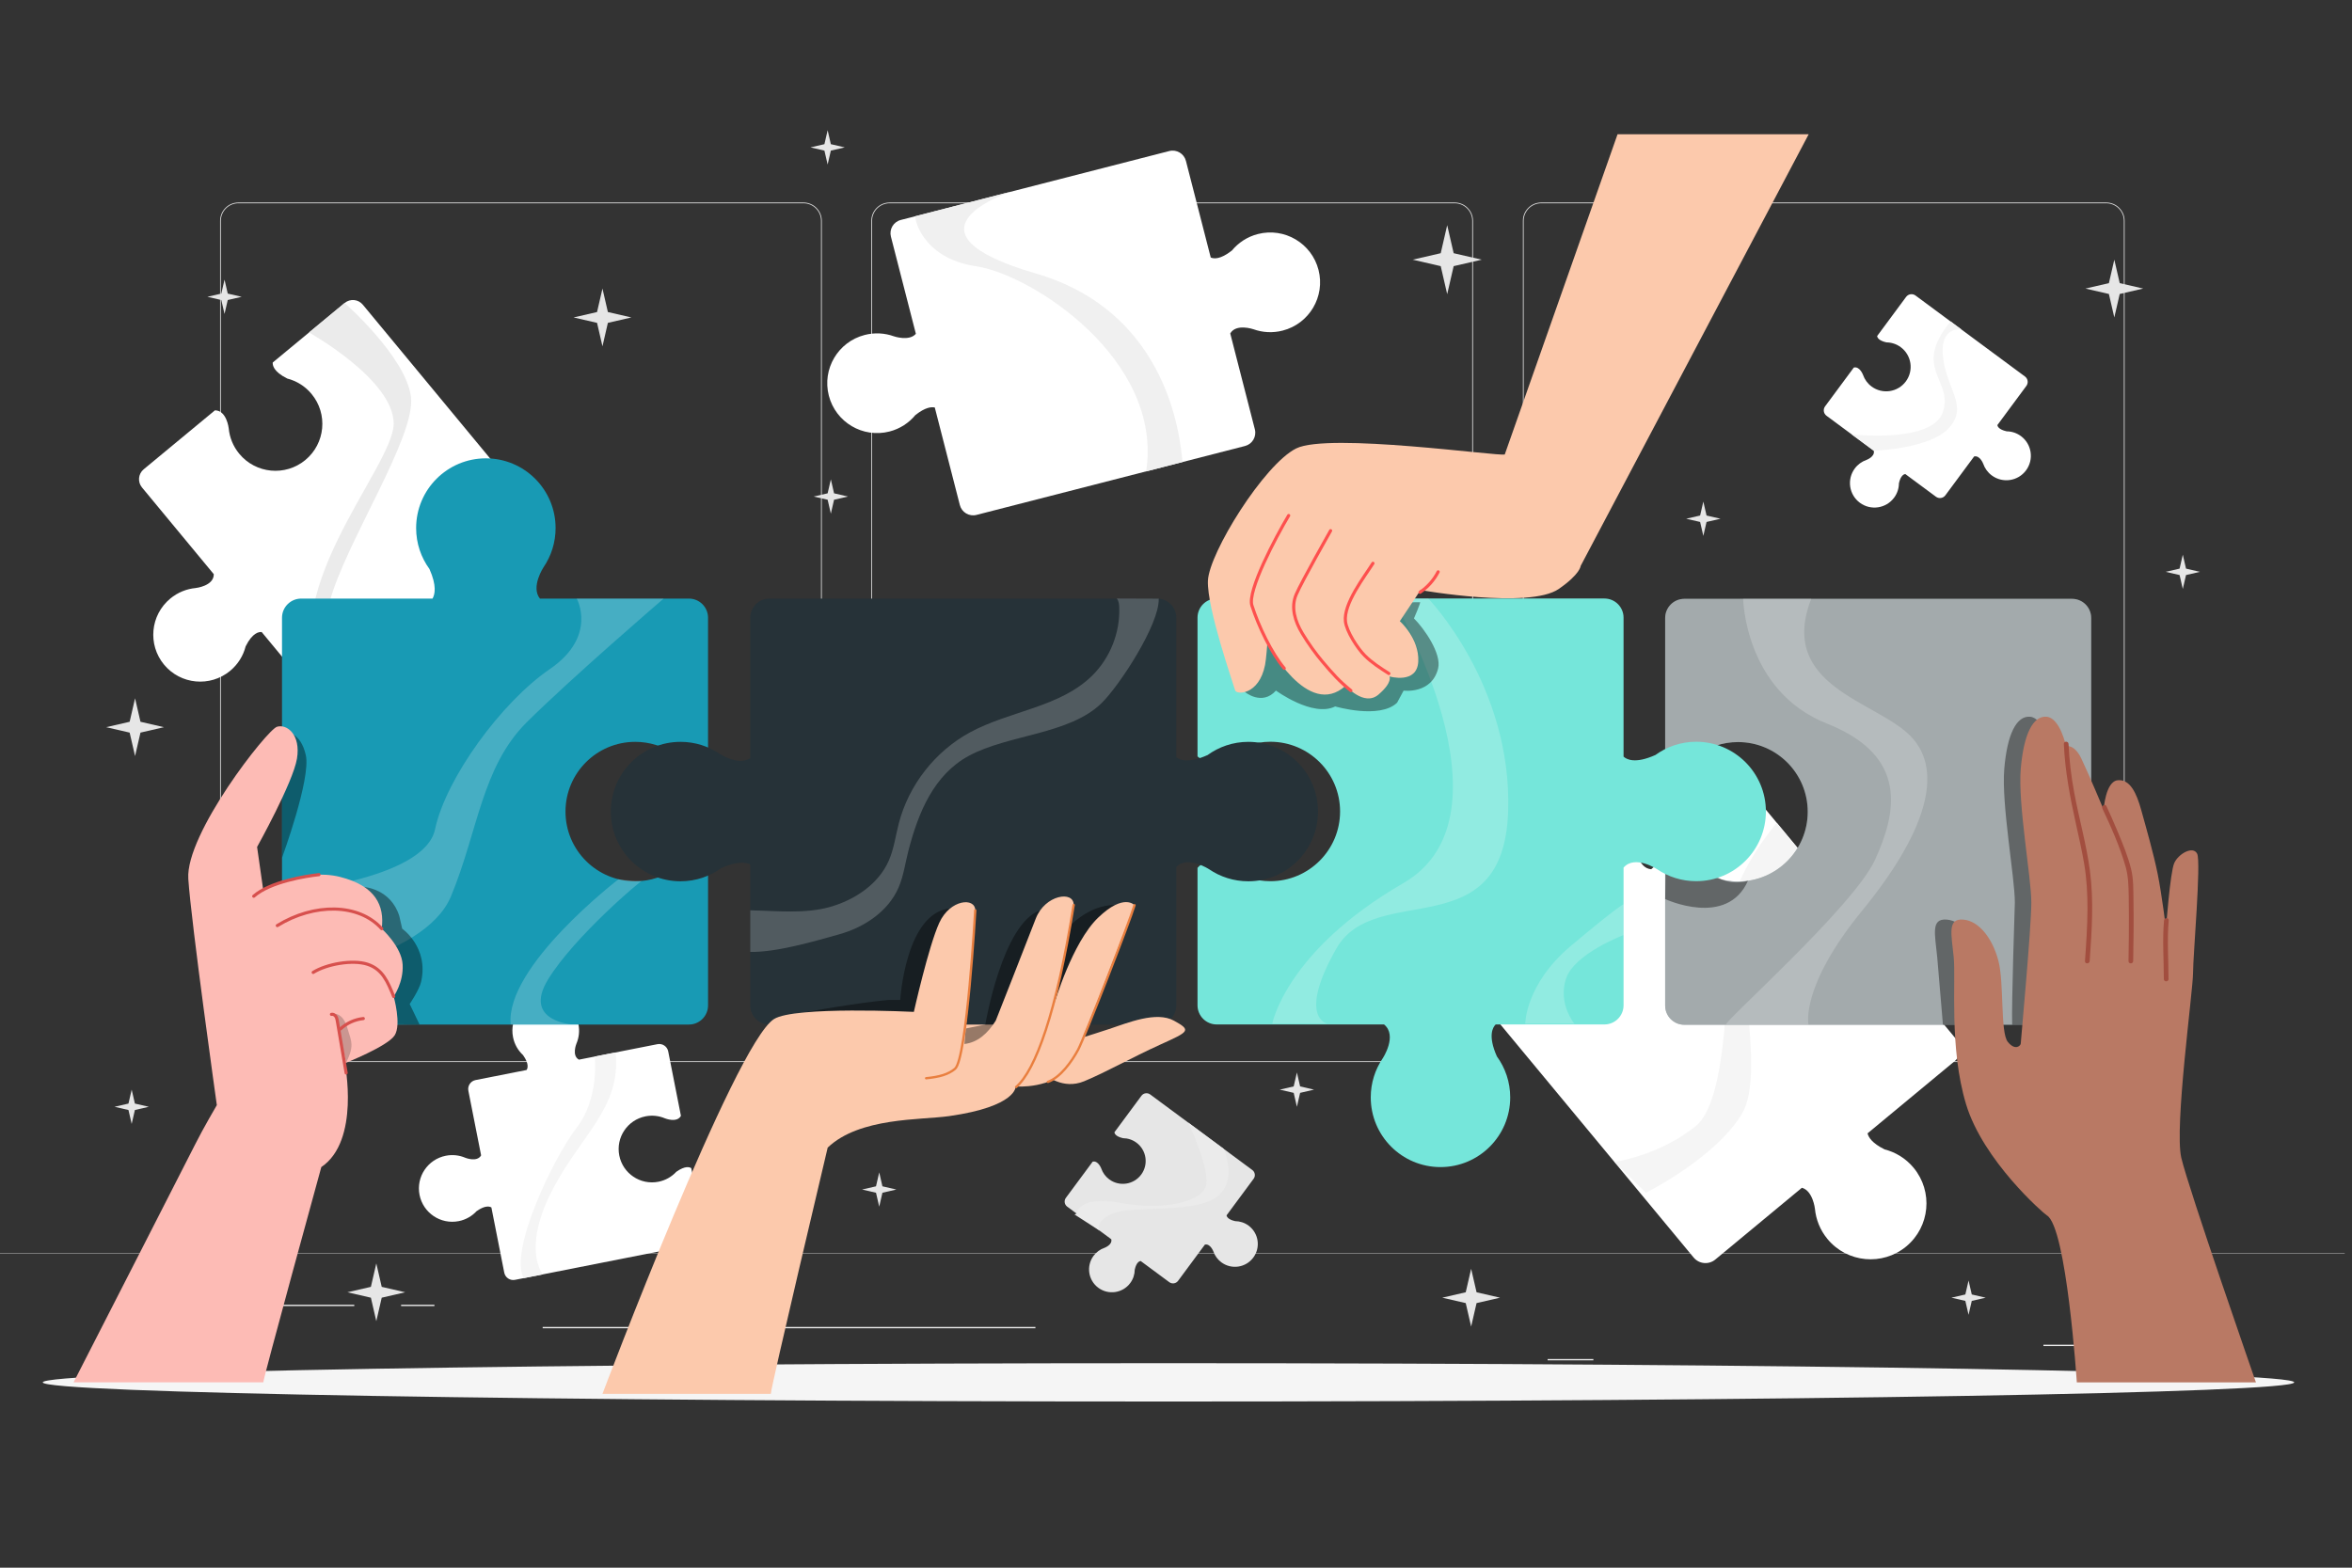
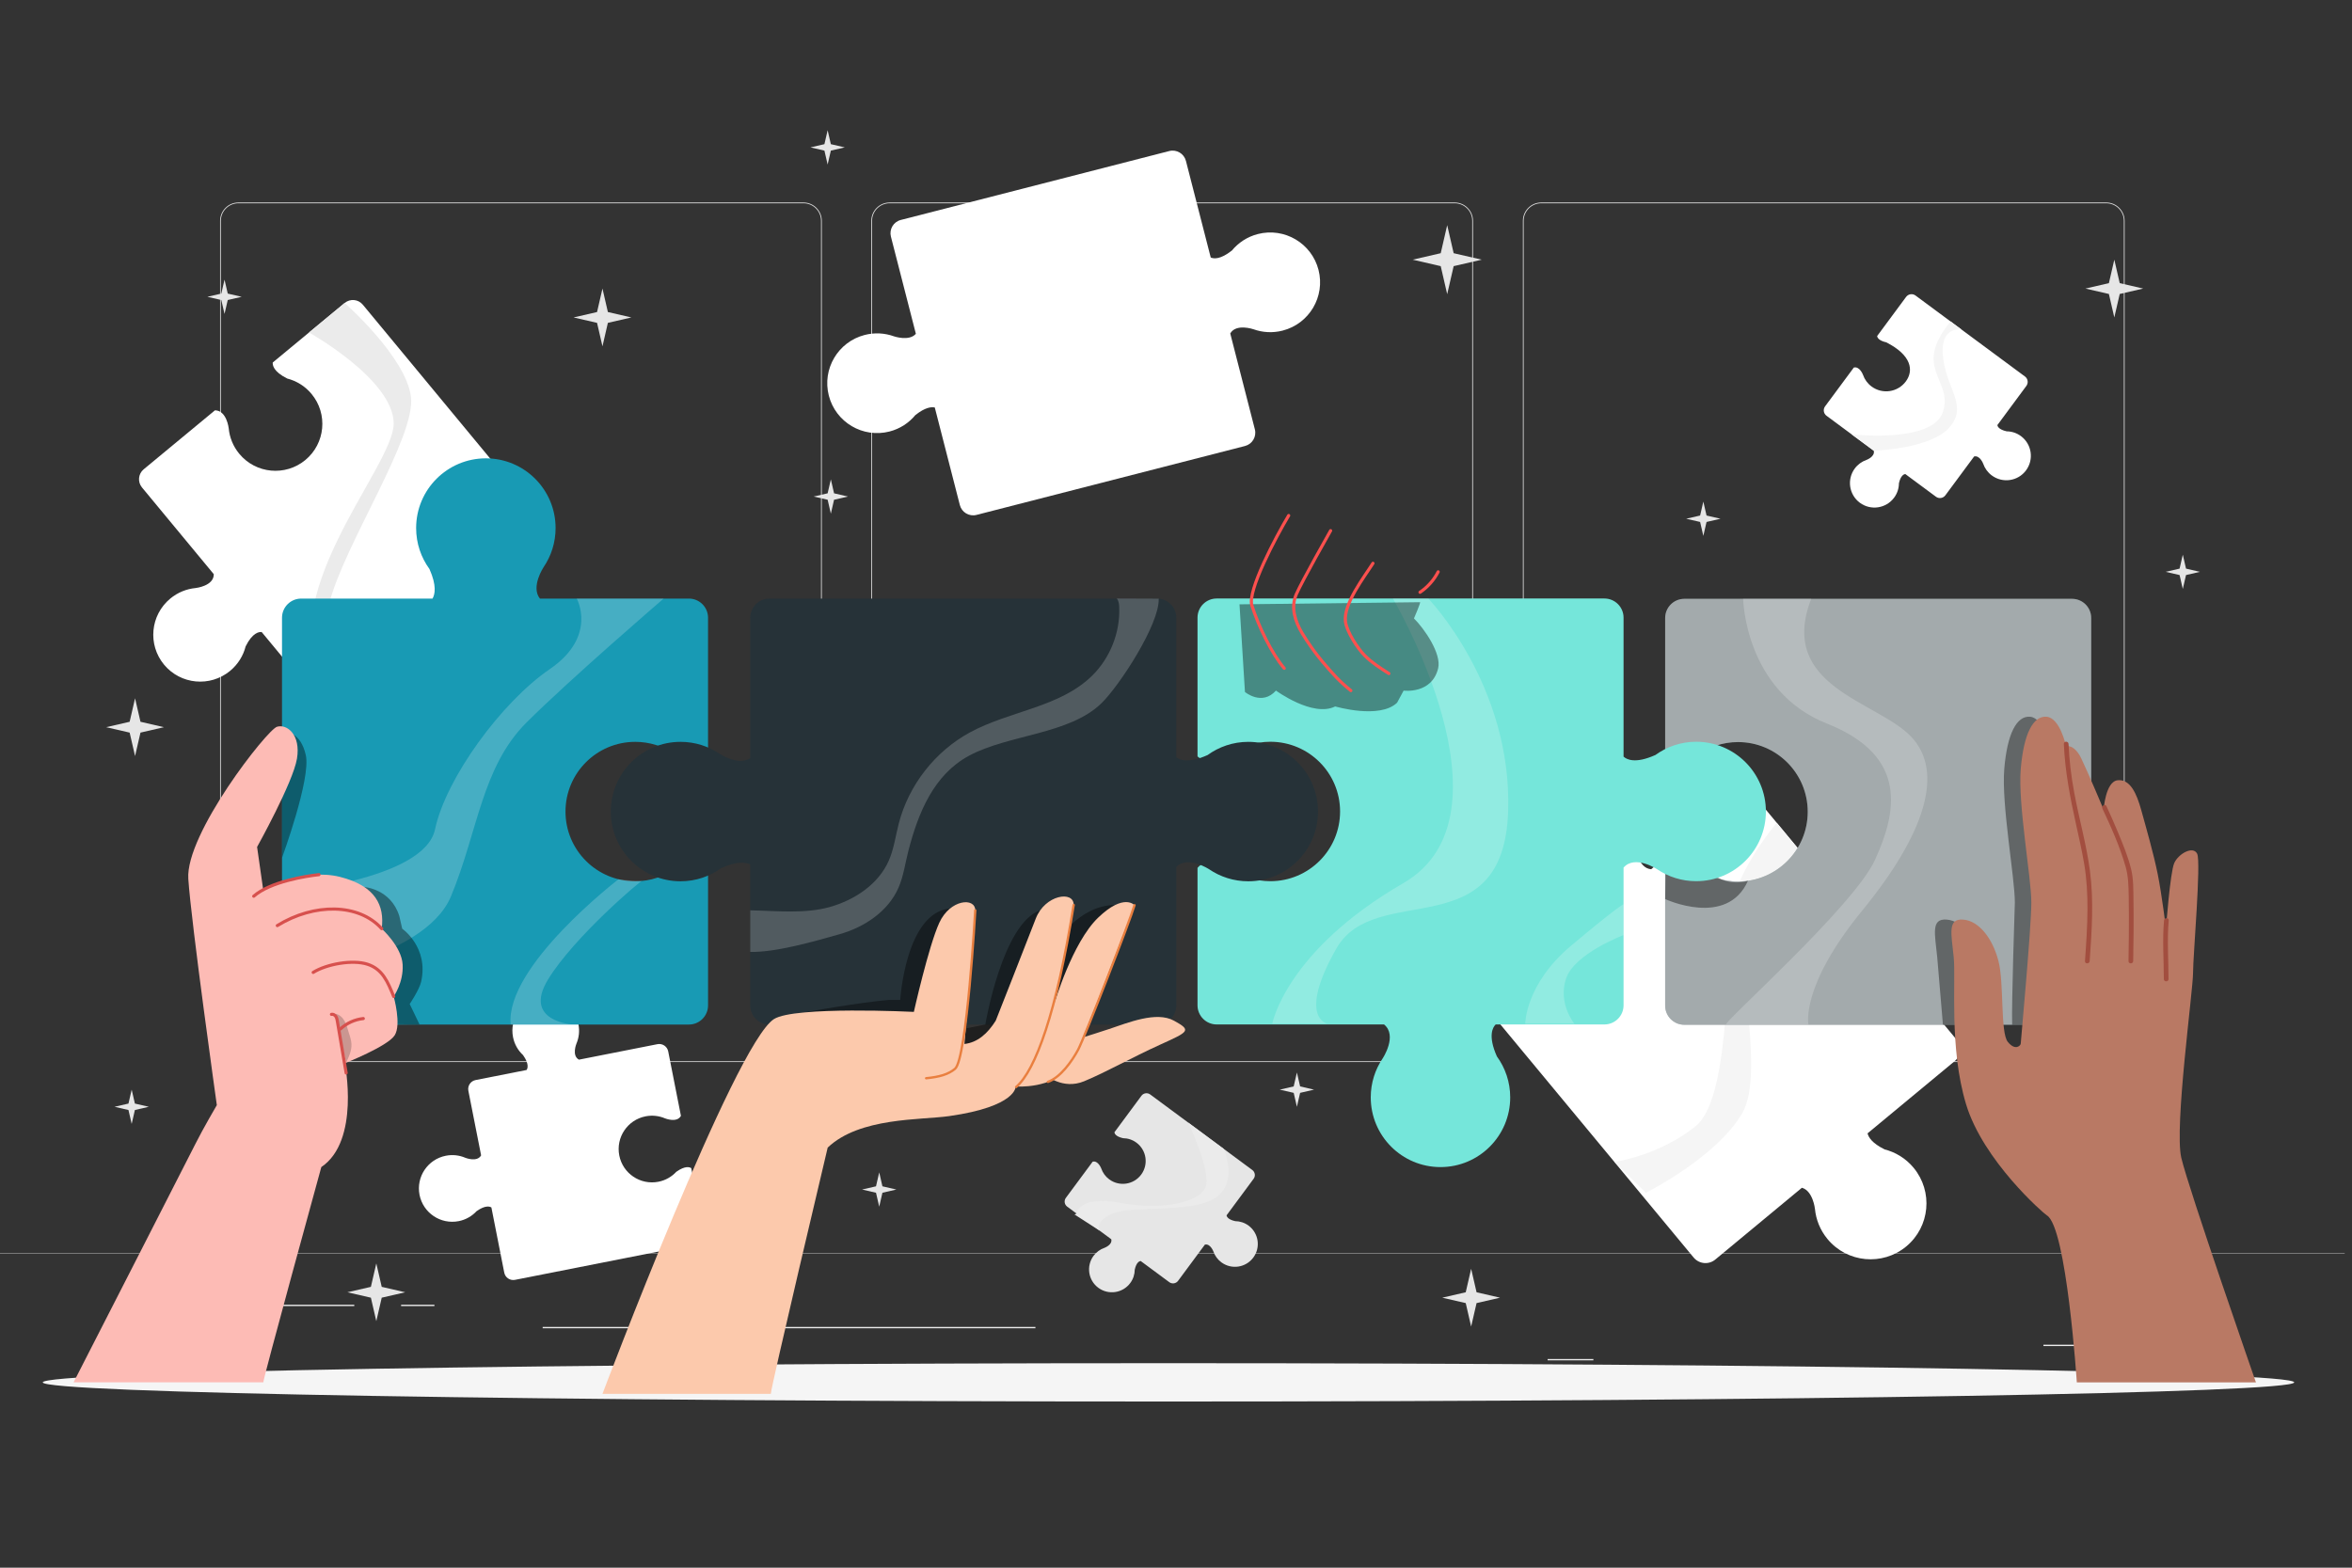
<svg xmlns="http://www.w3.org/2000/svg" width="297" height="198" viewBox="0 0 297 198" fill="none">
  <rect x="0" y="0" width="297" height="198" fill="#333333" stroke="none" />
  <g clip-path="url(#clip0_318_2474)">
    <path d="M265.971 134.137H194.618C193.342 134.137 192.304 133.098 192.304 131.822V27.889C192.304 26.613 193.342 25.575 194.618 25.575H265.971C267.247 25.575 268.286 26.613 268.286 27.889V131.822C268.286 133.098 267.247 134.137 265.971 134.137ZM194.618 25.674C193.396 25.674 192.402 26.668 192.402 27.889V131.822C192.402 133.044 193.396 134.037 194.618 134.037H265.971C267.193 134.037 268.187 133.043 268.187 131.822V27.889C268.187 26.668 267.193 25.674 265.971 25.674H194.618Z" fill="#E0E0E0" />
    <path d="M183.691 134.136H112.337C111.061 134.136 110.023 133.098 110.023 131.822V27.889C110.023 26.613 111.061 25.575 112.337 25.575H183.691C184.967 25.575 186.005 26.613 186.005 27.889V131.822C186.005 133.098 184.967 134.136 183.691 134.136ZM112.337 25.673C111.116 25.673 110.122 26.667 110.122 27.889V131.822C110.122 133.044 111.116 134.037 112.337 134.037H183.691C184.913 134.037 185.906 133.043 185.906 131.822V27.889C185.906 26.667 184.912 25.673 183.691 25.673H112.337Z" fill="#E0E0E0" />
    <path d="M101.46 134.136H30.106C28.83 134.136 27.792 133.098 27.792 131.822V27.889C27.792 26.613 28.83 25.575 30.106 25.575H101.46C102.736 25.575 103.774 26.613 103.774 27.889V131.822C103.774 133.098 102.736 134.136 101.46 134.136ZM30.106 25.673C28.885 25.673 27.891 26.667 27.891 27.889V131.822C27.891 133.044 28.885 134.037 30.106 134.037H101.46C102.682 134.037 103.675 133.043 103.675 131.822V27.889C103.675 26.667 102.681 25.673 101.46 25.673H30.106Z" fill="#E0E0E0" />
    <path d="M296.079 158.245H0V158.292H296.079V158.245Z" fill="#E0E0E0" />
    <path d="M280.034 169.842H258.034V170.008H280.034V169.842Z" fill="#EBEBEB" />
    <path d="M201.205 171.645H195.43V171.811H201.205V171.645Z" fill="#EBEBEB" />
    <path d="M44.736 164.79H16.046V164.956H44.736V164.79Z" fill="#EBEBEB" />
    <path d="M54.857 164.79H50.65V164.956H54.857V164.79Z" fill="#EBEBEB" />
    <path d="M130.749 167.594H68.527V167.761H130.749V167.594Z" fill="#EBEBEB" />
    <path d="M158.834 29.56C157.493 29.904 156.369 30.659 155.551 31.651L155.55 31.645C154.085 32.808 153.246 32.686 152.886 32.522L149.754 20.322C149.516 19.396 148.573 18.839 147.648 19.077L113.746 27.781C112.82 28.018 112.263 28.961 112.501 29.886L115.652 42.161C114.805 43.14 112.886 42.478 112.886 42.478L112.887 42.479C111.74 42.065 110.461 41.979 109.192 42.305C105.824 43.17 103.795 46.6 104.66 49.968C105.524 53.335 108.955 55.364 112.323 54.5C113.663 54.156 114.787 53.4 115.605 52.408L115.606 52.414C116.819 51.451 117.602 51.371 118.041 51.465L121.205 63.788C121.443 64.714 122.385 65.271 123.31 65.033L157.213 56.33C158.138 56.092 158.696 55.15 158.458 54.224L155.35 42.116C156.086 40.828 158.27 41.582 158.27 41.582L158.27 41.581C159.417 41.995 160.695 42.081 161.965 41.755C165.333 40.89 167.362 37.459 166.497 34.092C165.632 30.724 162.201 28.695 158.834 29.56Z" fill="white" />
-     <path d="M115.61 27.302C115.409 27.354 116.308 32.604 123.271 33.632C130.234 34.659 146.902 45.369 144.732 59.534C144.732 59.534 149.555 58.296 149.34 58.351C149.126 58.406 149.146 39.889 130.806 34.545C112.465 29.2 127.649 24.211 127.649 24.211L115.61 27.302Z" fill="#F0F0F0" />
    <path d="M194.101 112.258C195.092 113.453 196.395 114.231 197.792 114.585L197.787 114.59C199.667 115.52 199.944 116.428 199.949 116.872L189.078 125.884C188.253 126.568 188.139 127.79 188.822 128.615L213.867 158.828C214.55 159.652 215.773 159.766 216.597 159.083L227.537 150.015C228.933 150.406 229.181 152.668 229.181 152.668L229.182 152.667C229.311 154.028 229.835 155.366 230.773 156.497C233.26 159.498 237.71 159.914 240.711 157.427C243.712 154.94 244.128 150.49 241.64 147.489C240.65 146.294 239.347 145.516 237.949 145.161L237.955 145.157C236.398 144.387 235.942 143.632 235.827 143.143L246.81 134.039C247.634 133.355 247.749 132.133 247.065 131.308L225.678 105.508L222.021 101.096C221.337 100.271 220.115 100.157 219.29 100.84L208.5 109.785C206.841 109.655 206.561 107.079 206.561 107.079L206.56 107.08C206.431 105.719 205.907 104.381 204.969 103.25C202.482 100.249 198.032 99.832 195.031 102.32C192.03 104.808 191.614 109.257 194.101 112.258Z" fill="white" />
    <path d="M224.358 103.915C224.358 103.915 219.626 109.518 218.775 114.196C217.925 118.875 218.775 138.436 214.158 142.202C209.541 145.969 203.859 146.754 203.859 146.754L207.84 150.645C207.84 150.645 216.71 146.212 219.99 140.623C223.271 135.034 218.046 118.51 221.57 115.473C225.093 112.435 230.792 111.676 230.792 111.676L224.358 103.915Z" fill="#F5F5F5" />
    <path d="M57.924 154.231C58.832 154.052 59.611 153.59 60.194 152.958L60.195 152.963C61.286 152.193 61.846 152.374 62.051 152.503L63.675 160.735C63.798 161.361 64.407 161.769 65.034 161.646L87.999 157.115C88.626 156.991 89.034 156.383 88.91 155.756L87.289 147.538C87.099 147.409 86.54 147.195 85.417 147.987L85.416 147.983C84.832 148.614 84.054 149.076 83.146 149.255C80.865 149.705 78.65 148.221 78.2 145.94C77.75 143.659 79.235 141.444 81.516 140.994C82.376 140.825 83.226 140.93 83.976 141.25V141.249C83.976 141.249 85.481 141.864 85.985 140.932L84.379 132.791C84.256 132.164 83.647 131.756 83.02 131.88L73.107 133.836C72.166 133.334 72.787 131.821 72.787 131.821C73.107 131.071 73.212 130.22 73.042 129.36C72.592 127.079 70.378 125.595 68.097 126.045C65.816 126.495 64.332 128.709 64.782 130.99C64.96 131.897 65.419 132.678 66.05 133.262C66.852 134.398 66.622 134.958 66.494 135.14L60.055 136.411C59.428 136.534 59.02 137.143 59.144 137.77L60.753 145.926C60.239 146.832 58.754 146.226 58.754 146.226V146.226C58.004 145.907 57.154 145.801 56.294 145.971C54.013 146.421 52.528 148.634 52.978 150.916C53.429 153.196 55.643 154.681 57.924 154.231Z" fill="white" />
-     <path d="M75.09 133.444C75.09 133.444 75.735 138.648 72.81 142.443C69.885 146.237 64.261 157.967 66.124 161.431L68.558 160.951C68.558 160.951 65.932 157.938 69.568 150.664C73.205 143.391 78.472 140.033 77.736 132.923L75.09 133.444Z" fill="#F5F5F5" />
-     <path d="M255.195 55.08C254.648 54.676 254.012 54.481 253.381 54.477L253.383 54.474C252.425 54.262 252.246 53.869 252.215 53.694L255.881 48.74C256.16 48.362 256.081 47.83 255.704 47.551L241.882 37.323C241.505 37.044 240.973 37.123 240.694 37.5L237.034 42.447C237.057 42.613 237.218 43.023 238.203 43.24L238.201 43.243C238.833 43.248 239.469 43.442 240.015 43.847C241.388 44.863 241.677 46.799 240.662 48.172C239.646 49.545 237.709 49.834 236.336 48.818C235.819 48.435 235.455 47.921 235.258 47.355L235.257 47.356C235.257 47.356 234.847 46.235 234.091 46.422L230.465 51.321C230.186 51.699 230.265 52.23 230.643 52.51L236.609 56.925C236.802 57.684 235.673 58.095 235.673 58.095C235.108 58.293 234.594 58.656 234.211 59.174C233.195 60.546 233.484 62.483 234.857 63.499C236.23 64.515 238.166 64.226 239.182 62.853C239.587 62.307 239.783 61.672 239.788 61.04C240.009 60.043 240.426 59.89 240.589 59.869L244.464 62.737C244.842 63.016 245.373 62.937 245.652 62.559L249.285 57.65C250.032 57.482 250.437 58.588 250.437 58.588L250.437 58.587C250.635 59.153 250.998 59.666 251.516 60.05C252.888 61.066 254.825 60.777 255.841 59.404C256.857 58.033 256.568 56.096 255.195 55.08Z" fill="white" />
+     <path d="M255.195 55.08C254.648 54.676 254.012 54.481 253.381 54.477L253.383 54.474C252.425 54.262 252.246 53.869 252.215 53.694L255.881 48.74C256.16 48.362 256.081 47.83 255.704 47.551L241.882 37.323C241.505 37.044 240.973 37.123 240.694 37.5L237.034 42.447C237.057 42.613 237.218 43.023 238.203 43.24L238.201 43.243C241.388 44.863 241.677 46.799 240.662 48.172C239.646 49.545 237.709 49.834 236.336 48.818C235.819 48.435 235.455 47.921 235.258 47.355L235.257 47.356C235.257 47.356 234.847 46.235 234.091 46.422L230.465 51.321C230.186 51.699 230.265 52.23 230.643 52.51L236.609 56.925C236.802 57.684 235.673 58.095 235.673 58.095C235.108 58.293 234.594 58.656 234.211 59.174C233.195 60.546 233.484 62.483 234.857 63.499C236.23 64.515 238.166 64.226 239.182 62.853C239.587 62.307 239.783 61.672 239.788 61.04C240.009 60.043 240.426 59.89 240.589 59.869L244.464 62.737C244.842 63.016 245.373 62.937 245.652 62.559L249.285 57.65C250.032 57.482 250.437 58.588 250.437 58.588L250.437 58.587C250.635 59.153 250.998 59.666 251.516 60.05C252.888 61.066 254.825 60.777 255.841 59.404C256.857 58.033 256.568 56.096 255.195 55.08Z" fill="white" />
    <path d="M233.807 54.851C233.807 54.851 244.058 56.057 245.358 51.993C246.658 47.929 241.404 46.595 246.307 40.597L247.692 41.621C247.692 41.621 244.871 41.101 245.358 45.166C245.846 49.23 248.528 51.249 246.171 53.978C243.814 56.707 236.61 56.925 236.61 56.925L233.807 54.851Z" fill="#F5F5F5" />
    <path d="M62.415 77.63C61.584 76.626 60.491 75.973 59.318 75.674L59.323 75.669C57.638 74.836 57.486 74.022 57.509 73.682L66.606 66.152C67.299 65.579 67.395 64.552 66.822 63.86L45.816 38.482C45.242 37.789 44.216 37.692 43.523 38.266L34.441 45.784C34.409 46.105 34.52 46.941 36.252 47.798L36.247 47.802C37.42 48.101 38.514 48.755 39.344 49.759C41.431 52.279 41.079 56.014 38.558 58.101C36.037 60.188 32.302 59.836 30.216 57.315C29.429 56.364 28.989 55.241 28.882 54.098L28.881 54.099C28.881 54.099 28.632 51.826 27.14 51.826L18.144 59.273C17.451 59.846 17.355 60.872 17.928 61.565L26.996 72.52C27.007 74.02 24.717 74.266 24.717 74.266L24.718 74.267C23.575 74.375 22.452 74.814 21.502 75.601C18.981 77.688 18.629 81.422 20.715 83.944C22.802 86.464 26.537 86.816 29.058 84.73C30.061 83.9 30.719 82.809 31.018 81.638C31.887 79.883 32.733 79.792 33.045 79.828L38.935 86.944C39.508 87.637 40.535 87.733 41.227 87.16L50.241 79.699C51.706 79.728 51.951 81.971 51.951 81.971L51.952 81.971C52.06 83.113 52.499 84.236 53.286 85.187C55.372 87.707 59.108 88.059 61.628 85.973C64.15 83.886 64.501 80.151 62.415 77.63Z" fill="white" />
    <path d="M39.02 41.993C39.02 41.993 49.716 47.955 49.712 53.509C49.707 59.063 33.757 75.707 41.227 87.159L44.63 84.409C44.63 84.409 39.571 83.629 41.61 76.058C43.649 68.487 52.503 55.194 51.895 50.143C51.287 45.093 43.523 38.266 43.523 38.266L39.02 41.993Z" fill="#EBEBEB" />
    <path d="M76.077 36.446L76.76 39.41L79.725 40.094L76.76 40.777L76.077 43.742L75.393 40.777L72.429 40.094L75.393 39.41L76.077 36.446Z" fill="#E6E6E6" />
    <path d="M266.986 32.797L267.67 35.762L270.634 36.446L267.67 37.129L266.986 40.093L266.302 37.129L263.338 36.446L266.302 35.762L266.986 32.797Z" fill="#E6E6E6" />
    <path d="M47.518 159.567L48.202 162.531L51.166 163.215L48.202 163.899L47.518 166.863L46.834 163.899L43.87 163.215L46.834 162.531L47.518 159.567Z" fill="#E6E6E6" />
    <path d="M17.055 88.197L17.739 91.161L20.703 91.845L17.739 92.529L17.055 95.493L16.371 92.529L13.407 91.845L16.371 91.161L17.055 88.197Z" fill="#E6E6E6" />
    <path d="M185.77 160.25L186.454 163.215L189.418 163.899L186.454 164.582L185.77 167.547L185.086 164.582L182.122 163.899L185.086 163.215L185.77 160.25Z" fill="#E6E6E6" />
    <path d="M182.745 28.438L183.562 31.98L187.104 32.797L183.562 33.614L182.745 37.156L181.928 33.614L178.386 32.797L181.928 31.98L182.745 28.438Z" fill="#E6E6E6" />
    <path d="M275.634 70.057L276.04 71.817L277.8 72.224L276.04 72.629L275.634 74.389L275.229 72.629L273.468 72.224L275.229 71.817L275.634 70.057Z" fill="#E6E6E6" />
    <path d="M163.767 135.456L164.173 137.216L165.933 137.622L164.173 138.028L163.767 139.789L163.361 138.028L161.601 137.622L163.361 137.216L163.767 135.456Z" fill="#E6E6E6" />
    <path d="M111.024 148.073L111.429 149.833L113.189 150.239L111.429 150.645L111.024 152.405L110.618 150.645L108.857 150.239L110.618 149.833L111.024 148.073Z" fill="#E6E6E6" />
    <path d="M16.628 137.622L17.034 139.382L18.794 139.788L17.034 140.194L16.628 141.954L16.222 140.194L14.462 139.788L16.222 139.382L16.628 137.622Z" fill="#E6E6E6" />
-     <path d="M248.581 161.732L248.987 163.493L250.747 163.899L248.987 164.304L248.581 166.064L248.175 164.304L246.416 163.899L248.175 163.493L248.581 161.732Z" fill="#E6E6E6" />
    <path d="M104.917 60.547L105.322 62.307L107.082 62.713L105.322 63.119L104.917 64.879L104.51 63.119L102.75 62.713L104.51 62.307L104.917 60.547Z" fill="#E6E6E6" />
    <path d="M104.51 16.45L104.916 18.209L106.676 18.616L104.916 19.021L104.51 20.782L104.104 19.021L102.344 18.616L104.104 18.209L104.51 16.45Z" fill="#E6E6E6" />
    <path d="M28.353 35.32L28.759 37.08L30.519 37.486L28.759 37.892L28.353 39.652L27.947 37.892L26.187 37.486L27.947 37.08L28.353 35.32Z" fill="#E6E6E6" />
    <path d="M215.089 63.351L215.495 65.111L217.255 65.517L215.495 65.923L215.089 67.683L214.683 65.923L212.923 65.517L214.683 65.111L215.089 63.351Z" fill="#E6E6E6" />
    <path d="M157.661 154.795C157.151 154.418 156.558 154.236 155.969 154.232L155.971 154.23C155.077 154.032 154.91 153.665 154.881 153.502L158.301 148.881C158.562 148.529 158.488 148.033 158.136 147.772L145.244 138.232C144.892 137.971 144.395 138.045 144.135 138.397L140.721 143.011C140.743 143.167 140.893 143.549 141.812 143.752L141.81 143.754C142.399 143.758 142.993 143.94 143.502 144.317C144.783 145.265 145.052 147.071 144.105 148.352C143.157 149.632 141.351 149.902 140.07 148.954C139.588 148.597 139.249 148.117 139.065 147.59L139.064 147.59C139.064 147.59 138.681 146.545 137.976 146.72L134.594 151.289C134.334 151.641 134.408 152.138 134.76 152.398L140.325 156.517C140.505 157.224 139.452 157.608 139.452 157.608C138.924 157.793 138.445 158.132 138.088 158.614C137.14 159.895 137.41 161.701 138.691 162.649C139.971 163.597 141.778 163.327 142.725 162.046C143.102 161.537 143.286 160.944 143.291 160.356C143.496 159.425 143.885 159.283 144.037 159.264L147.652 161.939C148.004 162.199 148.5 162.125 148.761 161.773L152.149 157.194C152.845 157.037 153.223 158.069 153.223 158.069L153.223 158.068C153.408 158.596 153.747 159.076 154.229 159.433C155.51 160.381 157.316 160.111 158.264 158.83C159.212 157.549 158.942 155.742 157.661 154.795Z" fill="#E6E6E6" />
    <path d="M135.944 153.274C135.944 153.274 136.157 150.939 141.529 151.93C146.901 152.921 151.96 151.826 152.325 149.583C152.691 147.341 150.032 141.775 150.032 141.775L154.5 145.082C154.5 145.082 156.446 149.218 153.525 151.252C150.604 153.287 142.885 152.219 140.485 153.274C138.086 154.33 138.862 155.434 138.862 155.434L135.687 153.391" fill="#EBEBEB" />
    <path d="M289.699 174.593C289.699 175.93 226.056 177.013 147.55 177.013C69.043 177.013 5.4 175.93 5.4 174.593C5.4 173.256 69.043 172.172 147.55 172.172C226.056 172.172 289.699 173.256 289.699 174.593Z" fill="#F5F5F5" />
    <path d="M261.648 75.631H212.689C211.353 75.631 210.269 76.714 210.269 78.05V95.571C210.606 95.912 211.668 96.578 214.292 95.407V95.416C215.745 94.357 217.53 93.725 219.466 93.725C224.329 93.725 228.271 97.667 228.271 102.53C228.271 107.393 224.329 111.335 219.466 111.335C217.632 111.335 215.93 110.774 214.52 109.815V109.816C214.52 109.816 211.682 107.947 210.269 109.655V127.01C210.269 128.346 211.352 129.429 212.689 129.429H261.648C262.984 129.429 264.067 128.346 264.067 127.01V78.05C264.067 76.714 262.984 75.631 261.648 75.631Z" fill="#657275" />
    <path opacity="0.4" d="M261.648 75.631H212.689C211.353 75.631 210.269 76.714 210.269 78.05V95.571C210.606 95.912 211.668 96.578 214.292 95.407V95.416C215.745 94.357 217.53 93.725 219.466 93.725C224.329 93.725 228.271 97.667 228.271 102.53C228.271 107.393 224.329 111.335 219.466 111.335C217.632 111.335 215.93 110.774 214.52 109.815V109.816C214.52 109.816 211.682 107.947 210.269 109.655V127.01C210.269 128.346 211.352 129.429 212.689 129.429H261.648C262.984 129.429 264.067 128.346 264.067 127.01V78.05C264.067 76.714 262.984 75.631 261.648 75.631Z" fill="white" />
    <path opacity="0.4" d="M245.345 129.429L244.624 120.897C244.327 117.926 243.807 115.995 245.812 116.144C247.817 116.293 249.525 118.52 250.268 121.342L251.17 129.429" fill="black" />
    <path opacity="0.4" d="M254.088 129.429C253.991 126.996 254.426 113.99 254.426 113.99C254.426 110.797 252.718 101.589 253.089 97.134C253.46 92.678 254.648 90.377 256.356 90.525C258.064 90.674 258.806 94.238 258.806 94.238C258.806 94.238 259.846 93.941 260.737 95.797C261.629 97.653 263.559 102.258 263.559 102.258C263.559 102.258 266.632 116.09 266.275 129.429H254.088Z" fill="black" />
    <path d="M262.252 174.593C262.252 174.593 260.962 154.981 258.471 153.505C258.036 153.248 250.417 146.59 248.264 139.461C246.11 132.332 247.001 123.867 246.705 120.897C246.408 117.927 245.888 115.996 247.893 116.145C249.898 116.293 251.606 118.521 252.348 121.343C253.091 124.164 252.571 130.402 253.536 131.59C254.502 132.778 255.17 132.036 255.17 131.813C255.17 131.59 256.507 117.184 256.507 113.991C256.507 110.798 254.799 101.59 255.17 97.135C255.541 92.679 256.729 90.377 258.437 90.526C260.145 90.674 260.888 94.239 260.888 94.239C260.888 94.239 261.927 93.942 262.818 95.798C263.71 97.654 265.64 102.258 265.64 102.258C265.64 102.258 265.863 98.694 267.422 98.546C268.982 98.397 269.798 100.179 270.392 102.333C270.987 104.486 271.952 107.828 272.472 110.427C272.992 113.025 273.511 117.258 273.511 117.258C273.511 117.258 274.031 110.204 274.551 109.016C275.07 107.827 276.927 106.788 277.447 107.827C277.967 108.867 276.927 120.674 276.927 122.901C276.927 125.129 274.551 142.357 275.442 146.218C276.333 150.08 284.869 174.593 284.869 174.593H262.252Z" fill="#B97964" />
    <path d="M263.874 121.385C264.142 117.585 264.409 113.751 263.905 109.958C263.463 106.631 262.527 103.385 261.92 100.088C261.546 98.063 261.292 96.022 261.206 93.964C261.19 93.584 260.597 93.582 260.614 93.964C260.758 97.395 261.409 100.748 262.148 104.093C262.514 105.752 262.894 107.411 263.179 109.087C263.502 110.986 263.604 112.917 263.597 114.841C263.588 117.026 263.436 119.207 263.282 121.385C263.255 121.766 263.848 121.764 263.874 121.385Z" fill="#A24E3F" />
    <path d="M265.481 102.116C266.6 104.502 267.707 106.964 268.423 109.504C268.764 110.712 268.779 111.941 268.804 113.189C268.839 114.888 268.833 116.587 268.819 118.287C268.81 119.32 268.798 120.353 268.778 121.386C268.77 121.767 269.363 121.767 269.37 121.386C269.42 118.795 269.446 116.201 269.404 113.61C269.384 112.344 269.414 111.029 269.112 109.791C268.716 108.167 268.064 106.597 267.421 105.059C266.966 103.97 266.494 102.886 265.993 101.817C265.831 101.472 265.32 101.773 265.481 102.116Z" fill="#A24E3F" />
    <path d="M273.264 116.248C273.046 118.708 273.237 121.193 273.24 123.658C273.241 124.039 273.833 124.04 273.832 123.658C273.83 121.193 273.638 118.708 273.856 116.248C273.89 115.868 273.298 115.87 273.264 116.248Z" fill="#A24E3F" />
    <path opacity="0.2" d="M220.116 75.604C220.116 75.604 220.296 87.263 230.687 91.383C241.077 95.504 239.465 102.67 236.778 108.582C234.091 114.494 217.25 129.414 217.967 129.414C218.683 129.414 228.366 129.414 228.366 129.414C228.366 129.414 227.283 124.618 235.166 114.988C243.048 105.357 245.611 97.475 241.284 92.996C236.957 88.517 224.416 86.721 228.716 75.615H219.042" fill="white" />
    <path opacity="0.4" d="M210.268 113.551C210.268 113.551 218.075 117.2 220.724 111.244C220.724 111.244 217.988 112.15 215.922 110.084C213.856 108.018 210.147 108.24 210.268 108.24C210.389 108.24 210.268 113.551 210.268 113.551Z" fill="black" />
    <path d="M214.184 93.684C212.247 93.684 210.463 94.317 209.009 95.376V95.367C206.458 96.505 205.383 95.907 205.016 95.56V78.01C205.016 76.674 203.932 75.591 202.596 75.591H153.637C152.3 75.591 151.217 76.674 151.217 78.01V95.531C151.554 95.872 152.616 96.538 155.24 95.367V95.376C156.693 94.317 158.477 93.684 160.414 93.684C165.277 93.684 169.219 97.627 169.219 102.49C169.219 107.353 165.277 111.295 160.414 111.295C158.58 111.295 156.878 110.733 155.468 109.775V109.776C155.468 109.776 152.629 107.906 151.217 109.615V126.969C151.217 128.306 152.3 129.389 153.636 129.389H174.771C176.499 130.798 174.611 133.653 174.611 133.653H174.612C173.653 135.062 173.092 136.765 173.092 138.598C173.092 143.462 177.034 147.404 181.897 147.404C186.761 147.404 190.703 143.462 190.703 138.598C190.703 136.664 190.077 134.877 189.02 133.424C187.835 130.767 188.532 129.711 188.869 129.389H202.596C203.932 129.389 205.016 128.306 205.016 126.969V109.58C206.438 107.931 209.238 109.775 209.238 109.775V109.774C210.648 110.733 212.35 111.295 214.184 111.295C219.047 111.295 222.989 107.353 222.989 102.489C222.989 97.627 219.047 93.684 214.184 93.684Z" fill="#75E6DA" />
    <path opacity="0.2" d="M160.658 129.283C160.658 129.283 162.391 120.107 177.205 111.542C192.019 102.976 175.889 75.594 175.889 75.594H180.357C180.357 75.594 190.95 86.561 190.443 102.445C189.889 119.818 173.669 111.13 168.739 119.818C163.81 128.507 167.592 129.295 167.592 129.295L160.658 129.283Z" fill="white" />
    <path opacity="0.2" d="M192.599 129.294C192.599 129.294 192.599 124.32 198.364 119.465C204.128 114.611 205.016 114.196 205.016 114.196V118.1C205.016 118.1 198.819 120.43 197.757 123.588C196.695 126.747 198.807 129.294 198.807 129.294H192.599Z" fill="white" />
    <path opacity="0.4" d="M157.207 87.399C157.207 87.399 159.355 89.198 161.123 87.221C161.123 87.221 165.78 90.638 168.602 89.223C168.602 89.223 174.204 90.868 176.415 88.756L177.244 87.222C177.244 87.222 180.804 87.703 181.603 84.41C182.05 82.57 179.866 79.41 178.548 78.108C178.548 78.108 179.437 76.059 179.315 76.059C179.039 76.059 156.518 76.327 156.518 76.327L157.207 87.399Z" fill="black" />
-     <path d="M190.014 57.398C189.433 57.689 167.745 54.602 163.673 56.639C159.6 58.675 152.676 69.851 152.531 73.341C152.386 76.832 155.819 86.602 155.964 87.183C156.109 87.765 158.975 87.837 159.746 83.983C159.891 83.256 160.037 81.22 160.037 81.22C160.037 81.22 165.128 90.965 169.928 86.601C169.928 86.601 172.25 89.286 174.07 87.725C175.891 86.165 175.455 85.437 175.455 85.437C175.455 85.437 178.946 86.456 179.091 83.546C179.236 80.637 176.764 78.455 176.764 78.455L179.382 74.528C179.382 74.528 193.129 76.952 196.836 74.383C199.562 72.494 199.6 71.474 199.6 71.474L228.395 16.954H204.259L190.014 57.398Z" fill="#FCC9AC" />
    <path d="M175.382 85.068C174.306 84.384 173.22 83.692 172.322 82.788C171.423 81.883 170.044 79.758 169.897 78.491C169.635 76.238 172.328 72.796 173.37 71.146" stroke="#FD504E" stroke-width="0.395" stroke-miterlimit="10" stroke-linecap="round" stroke-linejoin="round" />
    <path d="M170.58 87.221C169.106 86.027 168.323 85.143 166.971 83.543C166.134 82.553 165.196 81.248 164.442 79.996C163.523 78.469 162.977 76.711 163.682 75.075C164.386 73.438 168.023 67.023 168.023 67.023" stroke="#FD504E" stroke-width="0.395" stroke-miterlimit="10" stroke-linecap="round" stroke-linejoin="round" />
    <path d="M162.167 84.409C160.56 82.506 158.92 79.093 158.082 76.473C157.494 74.635 161.099 67.834 162.729 65.111" stroke="#FD504E" stroke-width="0.395" stroke-miterlimit="10" stroke-linecap="round" stroke-linejoin="round" />
    <path d="M179.315 74.804C180.278 74.154 181.074 73.257 181.603 72.223" stroke="#FD504E" stroke-width="0.395" stroke-miterlimit="10" stroke-linecap="round" stroke-linejoin="round" />
    <path d="M89.409 95.376V78.022C89.409 76.686 88.326 75.602 86.99 75.602H68.177C66.995 74.125 68.638 71.64 68.638 71.64H68.638C69.597 70.23 70.158 68.528 70.158 66.694C70.158 61.831 66.216 57.888 61.352 57.888C56.489 57.888 52.547 61.831 52.547 66.694C52.547 68.628 53.172 70.415 54.23 71.868C55.169 73.975 54.925 75.075 54.616 75.602H38.031C36.695 75.602 35.611 76.686 35.611 78.022V126.981C35.611 128.317 36.695 129.401 38.031 129.401H86.99C88.326 129.401 89.41 128.317 89.41 126.981V109.46C89.073 109.119 88.011 108.454 85.387 109.625V109.615C83.934 110.675 82.15 111.307 80.213 111.307C75.35 111.307 71.408 107.365 71.408 102.502C71.408 97.639 75.35 93.696 80.213 93.696C82.047 93.696 83.749 94.258 85.159 95.217V95.216C85.158 95.216 87.997 97.085 89.409 95.376Z" fill="#189AB4" />
    <path opacity="0.2" d="M72.827 75.602C72.827 75.602 75.49 80.36 69.418 84.514C63.346 88.669 56.315 98.257 54.931 104.754C53.546 111.252 35.649 112.744 35.649 112.744V123.694C35.649 123.694 53.546 121.415 56.955 113.191C60.363 104.968 60.834 96.872 66.511 91.226C72.188 85.579 83.799 75.602 83.799 75.602L72.827 75.602Z" fill="white" />
    <path opacity="0.4" d="M36.157 92.516C36.157 92.516 37.95 92.421 38.617 95.377C39.285 98.334 35.61 108.347 35.61 108.347V99.252L36.157 92.516Z" fill="black" />
    <path opacity="0.4" d="M46.01 112.036C46.01 112.036 49.349 112.253 50.425 115.703L50.788 117.295C50.788 117.295 54.171 119.631 53.177 124.006C52.949 125.01 51.735 126.807 51.735 126.807L52.982 129.401L46.657 129.301L44.286 116.692L46.01 112.036Z" fill="black" />
    <path d="M27.38 139.578C27.38 139.578 24.156 116.665 23.778 111C23.4 105.335 33.723 92.167 34.982 91.789C36.241 91.412 38.003 92.796 37.5 95.818C36.997 98.839 32.464 106.971 32.464 106.971L33.219 112.258C33.219 112.258 38.381 109.615 42.913 110.748C47.445 111.881 48.578 114.398 48.2 117.294C48.2 117.294 50.718 119.56 50.844 121.826C50.97 124.092 49.711 125.854 49.711 125.854C49.711 125.854 50.718 129.379 49.837 130.764C48.956 132.149 43.543 134.289 43.543 134.289C43.543 134.289 45.511 144.075 40.574 147.403C40.574 147.403 33.088 174.62 33.254 174.592H9.289C9.289 174.592 23.627 146.569 24.634 144.555C25.641 142.541 27.38 139.578 27.38 139.578Z" fill="#FDBBB5" />
    <g opacity="0.2">
      <path d="M44.017 130.338C43.871 129.863 43.748 129.374 43.503 128.942C43.257 128.51 42.862 128.133 42.373 128.044L43.708 134.214C44.058 133.475 44.417 132.697 44.382 131.879C44.36 131.35 44.173 130.844 44.017 130.338Z" fill="black" />
    </g>
    <path d="M43.71 135.517C43.342 133.345 42.974 131.172 42.605 129C42.568 128.785 42.529 128.562 42.41 128.379C42.291 128.196 42.068 128.061 41.855 128.113" stroke="#D7504D" stroke-width="0.395" stroke-miterlimit="10" stroke-linecap="round" stroke-linejoin="round" />
    <path d="M35.018 116.902C39.666 114.041 45.3 114.067 48.201 117.294" stroke="#D7504D" stroke-width="0.395" stroke-miterlimit="10" stroke-linecap="round" stroke-linejoin="round" />
    <path d="M49.712 125.855C48.964 124.008 48.306 122.4 46.41 121.785C44.514 121.168 41.241 121.76 39.549 122.815" stroke="#D7504D" stroke-width="0.395" stroke-miterlimit="10" stroke-linecap="round" stroke-linejoin="round" />
    <path d="M42.984 129.961C43.773 129.226 44.805 128.756 45.877 128.644" stroke="#D7504D" stroke-width="0.395" stroke-miterlimit="10" stroke-linecap="round" stroke-linejoin="round" />
    <path d="M32.039 113.192C34.134 111.353 38.63 110.643 40.277 110.468" stroke="#D7504D" stroke-width="0.395" stroke-miterlimit="10" stroke-linecap="round" stroke-linejoin="round" />
    <path opacity="0.2" d="M78.094 111.058C78.094 111.058 63.761 122.051 64.488 129.401H72.359C72.359 129.401 65.941 129.047 69.211 123.695C72.481 118.343 81.079 111.037 81.085 111.262C81.087 111.322 78.575 111.158 78.094 111.058Z" fill="white" />
-     <path d="M116.462 131.413C116.462 131.413 119.105 127.861 123.417 126.066C127.728 124.271 128.831 124.571 129.462 125.764C130.092 126.957 127.153 130.689 125.888 131.722C124.624 132.755 116.792 138.028 116.792 138.028L116.462 131.413Z" fill="#FCC9AC" />
    <path d="M157.627 93.696C155.69 93.696 153.906 94.329 152.452 95.388V95.379C150.063 96.445 148.97 95.988 148.539 95.64V78.022C148.539 76.686 147.455 75.602 146.119 75.602H97.16C95.823 75.602 94.741 76.686 94.741 78.022V95.749C93.254 96.779 90.883 95.215 90.883 95.215V95.217C89.473 94.258 87.771 93.696 85.937 93.696C81.074 93.696 77.132 97.638 77.132 102.502C77.132 107.365 81.074 111.307 85.937 111.307C87.874 111.307 89.658 110.675 91.112 109.615V109.625C93.09 108.741 94.178 108.905 94.74 109.184V126.982C94.74 128.318 95.823 129.401 97.159 129.401H146.119C147.455 129.401 148.538 128.318 148.538 126.982V109.496C149.983 108.006 152.681 109.788 152.681 109.788V109.786C154.091 110.746 155.793 111.307 157.627 111.307C162.49 111.307 166.432 107.365 166.432 102.502C166.432 97.638 162.49 93.696 157.627 93.696Z" fill="#263238" />
    <path opacity="0.4" d="M101.325 127.896C101.325 127.896 108.72 126.572 112.269 126.29H113.678C113.678 126.29 114.357 115.151 120.05 114.732L117.992 130.693L124.421 129.401C124.421 129.401 126.574 116.606 131.353 114.975L133.227 119.157C133.227 119.157 136.24 114.292 140.819 114.303L135.577 129.805L123.152 135.095L112.269 134.391L101.325 127.896Z" fill="black" />
    <path opacity="0.2" d="M141.025 75.591C141.271 75.892 141.317 76.307 141.332 76.697C141.458 79.891 140.179 83.115 137.896 85.353C133.819 89.352 127.483 89.781 122.466 92.51C118.077 94.897 114.75 99.159 113.497 103.995C113.09 105.564 112.888 107.2 112.238 108.686C110.927 111.681 107.928 113.668 104.782 114.556C101.636 115.444 98.009 115.038 94.74 114.975V120.229C98.009 120.292 102.852 118.886 105.998 117.997C109.145 117.109 112.143 115.122 113.454 112.127C114.104 110.642 114.306 109.006 114.713 107.436C115.966 102.6 117.927 97.861 122.315 95.474C127.333 92.745 135.035 92.793 139.112 88.794C141.394 86.556 146.443 78.805 146.316 75.611L141.025 75.591Z" fill="white" />
    <path d="M97.335 176.046C97.381 175.018 104.516 144.944 104.516 144.944C108.542 141.102 116.251 141.477 119.852 140.965C128.42 139.746 128.257 137.222 128.257 137.222C128.257 137.222 133.048 137.605 135.148 134.559C136.234 132.983 143.26 114.329 143.26 114.329C143.26 114.329 141.941 112.756 138.672 115.897C135.403 119.037 133.163 126.674 133.163 126.674C133.163 126.674 135.534 116.161 135.578 114.302C135.621 112.443 131.953 112.992 130.788 116.028C129.623 119.065 125.737 128.911 125.737 128.911C124.705 130.553 123.442 131.663 121.783 131.856C121.783 131.856 123.157 116.638 123.152 114.974C123.147 113.311 119.968 113.565 118.606 116.553C117.245 119.542 115.398 127.8 115.398 127.8C115.398 127.8 100.32 127.051 97.728 128.713C92.737 131.913 76.077 176.046 76.077 176.046H97.335V176.046Z" fill="#FCC9AC" />
    <path d="M131.833 135.622C132.032 135.787 134.181 137.685 136.903 136.562C139.626 135.439 142.905 133.569 146.533 131.925C150.162 130.281 150.48 130.143 148.244 128.913C146.008 127.683 142.439 129.175 140.018 129.978C137.596 130.781 135.311 131.462 135.311 131.462L131.833 135.622Z" fill="#FCC9AC" />
    <path d="M128.314 137.287C130.761 135.192 133.415 127.876 135.578 114.302" stroke="#E97F3F" stroke-width="0.296" stroke-miterlimit="10" stroke-linecap="round" stroke-linejoin="round" />
    <path d="M116.947 136.182C118.634 136.02 119.758 135.691 120.596 134.992C122.095 133.741 123.152 114.974 123.152 114.974" stroke="#E97F3F" stroke-width="0.296" stroke-miterlimit="10" stroke-linecap="round" stroke-linejoin="round" />
    <path d="M132.328 136.641C133.895 136.091 135.353 134.05 136.138 132.586C136.923 131.123 142.724 116.199 143.26 114.328" stroke="#E97F3F" stroke-width="0.296" stroke-miterlimit="10" stroke-linecap="round" stroke-linejoin="round" />
  </g>
  <defs>
    <clipPath id="clip0_318_2474">
      <rect width="296.079" height="197.386" fill="white" />
    </clipPath>
  </defs>
</svg>